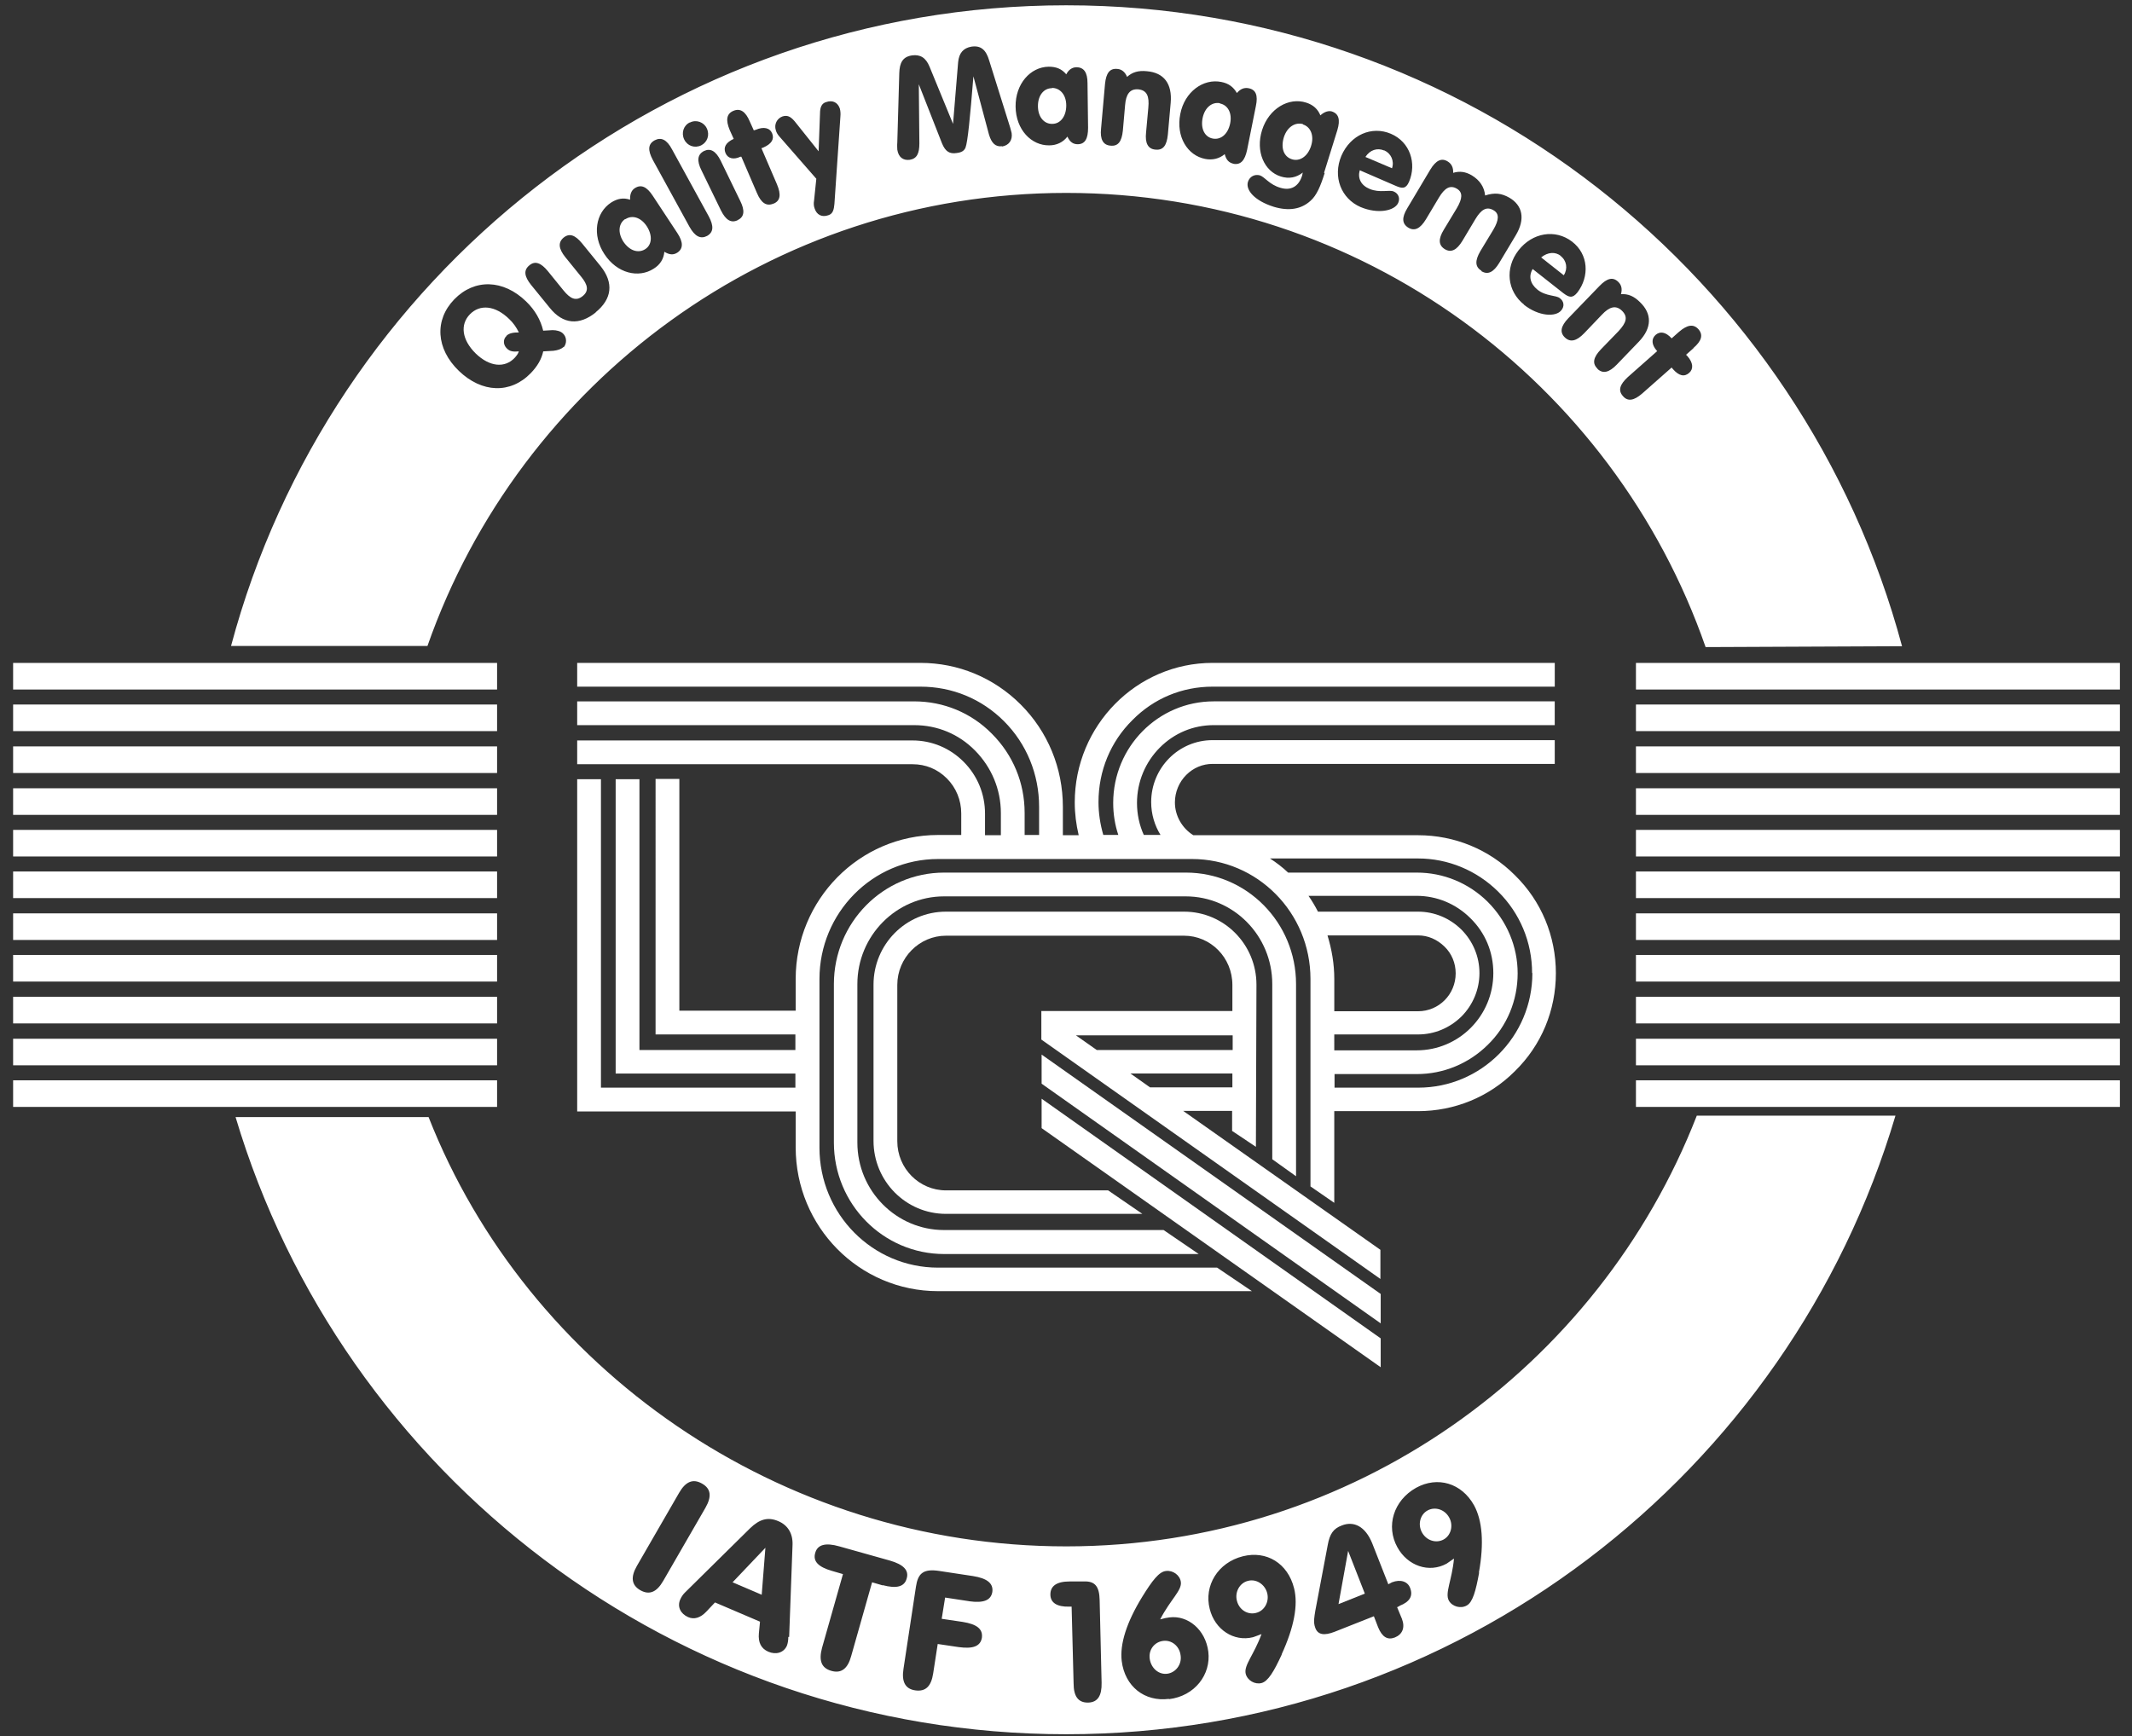
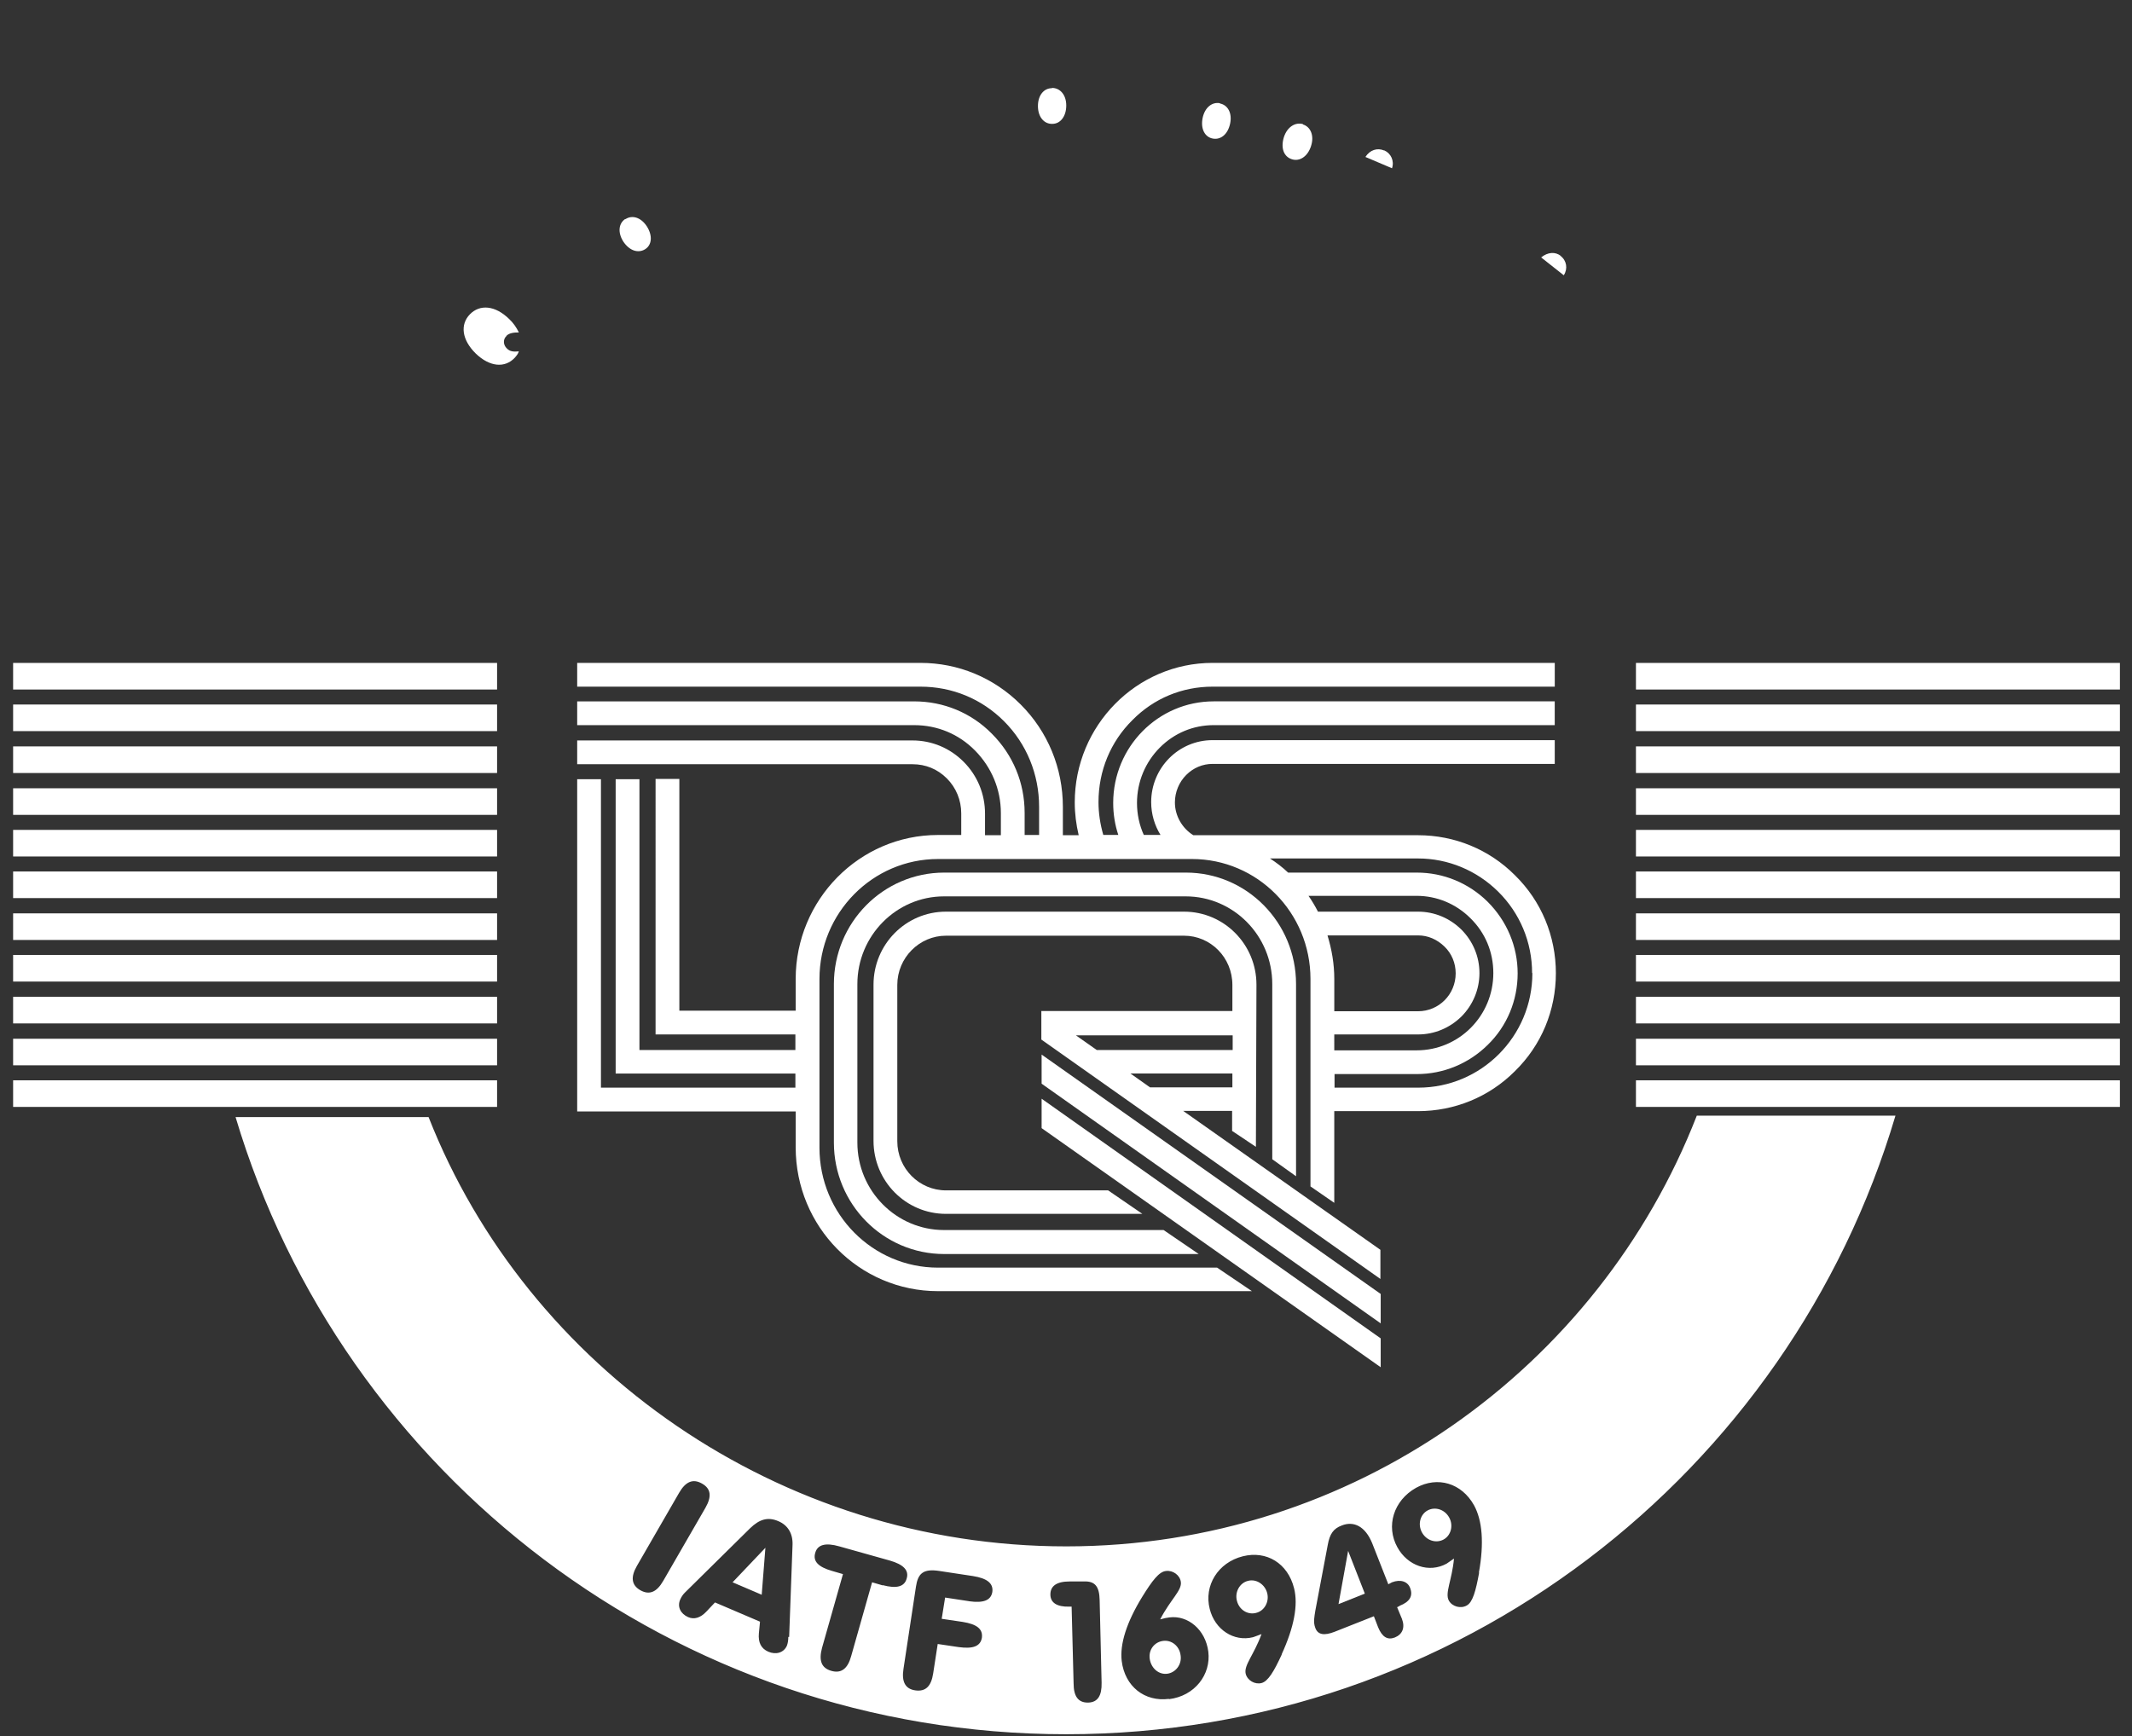
<svg xmlns="http://www.w3.org/2000/svg" version="1.0" id="圖層_1" x="0px" y="0px" width="124px" height="101px" viewBox="0 0 124 101" enable-background="new 0 0 124 101" xml:space="preserve">
  <rect x="0" y="0" width="124" height="101" fill="#333333" stroke="none" />
  <g>
    <g>
      <rect x="95.149" y="38.563" fill="#FFFFFF" width="28.148" height="1.547" />
      <rect x="95.149" y="40.983" fill="#FFFFFF" width="28.148" height="1.547" />
      <rect x="95.149" y="43.419" fill="#FFFFFF" width="28.148" height="1.548" />
      <rect x="95.149" y="45.855" fill="#FFFFFF" width="28.148" height="1.547" />
      <rect x="95.149" y="48.276" fill="#FFFFFF" width="28.148" height="1.546" />
      <rect x="95.149" y="50.696" fill="#FFFFFF" width="28.148" height="1.547" />
      <rect x="95.149" y="53.132" fill="#FFFFFF" width="28.148" height="1.547" />
      <rect x="95.149" y="55.551" fill="#FFFFFF" width="28.148" height="1.548" />
      <rect x="95.149" y="57.987" fill="#FFFFFF" width="28.148" height="1.547" />
      <rect x="95.149" y="60.425" fill="#FFFFFF" width="28.148" height="1.545" />
      <rect x="95.149" y="62.844" fill="#FFFFFF" width="28.148" height="1.547" />
    </g>
    <g>
      <rect x="0.763" y="38.563" fill="#FFFFFF" width="28.148" height="1.547" />
      <rect x="0.763" y="40.983" fill="#FFFFFF" width="28.148" height="1.547" />
      <rect x="0.763" y="43.419" fill="#FFFFFF" width="28.148" height="1.548" />
      <rect x="0.763" y="45.855" fill="#FFFFFF" width="28.148" height="1.547" />
      <rect x="0.763" y="48.276" fill="#FFFFFF" width="28.148" height="1.546" />
      <rect x="0.763" y="50.696" fill="#FFFFFF" width="28.148" height="1.547" />
      <rect x="0.763" y="53.132" fill="#FFFFFF" width="28.148" height="1.547" />
      <rect x="0.763" y="55.551" fill="#FFFFFF" width="28.148" height="1.548" />
      <rect x="0.763" y="57.987" fill="#FFFFFF" width="28.148" height="1.547" />
      <rect x="0.763" y="60.425" fill="#FFFFFF" width="28.148" height="1.545" />
      <rect x="0.763" y="62.844" fill="#FFFFFF" width="28.148" height="1.547" />
    </g>
  </g>
  <polygon fill="#FFFFFF" points="80.303,79.534 80.303,77.855 60.582,63.914 60.582,65.625 " />
  <path fill="#FFFFFF" d="M69.7,72.934l-2.024-1.381H54.903c-2.765,0-5.037-2.273-5.037-5.089v-9.217c0-2.816,2.272-5.104,5.037-5.104  h14.059c2.764,0,5.035,2.271,5.035,5.104v10.188l1.383,0.989V57.247c0-3.573-2.863-6.487-6.402-6.487H54.919  c-3.555,0-6.419,2.914-6.419,6.487v9.217c0,3.573,2.864,6.485,6.419,6.485h14.797l0,0L69.7,72.934z" />
  <polygon fill="#FFFFFF" points="80.303,76.982 80.303,75.271 60.582,61.346 60.582,63.04 " />
  <path fill="#FFFFFF" d="M71.677,58.844v-1.548c0-1.598-1.268-2.865-2.814-2.865H55.019c-1.547,0-2.831,1.285-2.831,2.865v9.088  c0,1.596,1.284,2.862,2.831,2.862h9.432l1.991,1.366H55.019c-2.337,0-4.214-1.909-4.214-4.247v-9.086  c0-2.338,1.876-4.247,4.214-4.247h13.844c2.337,0,4.214,1.909,4.214,4.247l-0.032,9.433l-1.384-0.924v-1.167h-2.848l11.473,8.082  v1.695L60.566,60.473v-1.662h11.111 M71.677,62.448H65.75l1.137,0.806h4.79v-0.788 M71.677,60.226h-9.103l1.217,0.856h7.903v-0.856  H71.677z" />
  <path fill="#FFFFFF" d="M90.492,56.604c0,2.173-0.84,4.199-2.388,5.713c-1.496,1.497-3.506,2.32-5.629,2.32h-4.872v5.334  l-1.384-0.956V56.95c0-3.868-3.094-6.98-6.897-6.98H54.557c-3.802,0-6.896,3.127-6.896,6.98v9.811c0,3.868,3.094,6.979,6.896,6.979  h16.232l2.024,1.368H54.557c-4.593,0-8.279-3.754-8.279-8.363v-2.09H33.57V45.329h1.382v17.942h11.309v-0.822H35.808v-17.12h1.383  v15.753h9.07v-0.906h-8.132V45.312h1.383v13.481h6.766V56.95c0-4.608,3.703-8.378,8.279-8.378h1.35V47.32  c0-0.773-0.296-1.498-0.839-2.041c-0.543-0.543-1.235-0.823-1.992-0.823H33.57v-1.383h19.506c1.12,0,2.173,0.444,2.963,1.234  c0.807,0.807,1.251,1.876,1.251,3.028v1.251h0.922v-1.284c0-1.383-0.543-2.667-1.498-3.638c-0.955-0.971-2.206-1.481-3.539-1.481  H33.57v-1.383h19.605c1.695,0,3.309,0.659,4.509,1.877c1.236,1.234,1.91,2.863,1.91,4.609v1.284h0.841v-1.646  c0-1.877-0.725-3.655-2.042-4.972c-1.3-1.3-3.012-2.008-4.856-2.008H33.57v-1.383h19.967c2.189,0,4.263,0.856,5.827,2.419  c1.581,1.581,2.454,3.704,2.454,5.959v1.646h0.92c-0.147-0.625-0.229-1.251-0.229-1.91c0-4.46,3.589-8.114,8.016-8.114h19.902v1.383  H70.523c-1.76,0-3.407,0.674-4.657,1.942c-1.283,1.267-1.976,2.963-1.976,4.774c0,0.658,0.1,1.284,0.279,1.909h0.873  c-0.198-0.593-0.297-1.219-0.297-1.861c0-3.259,2.617-5.909,5.845-5.909h19.835v1.383H70.591c-1.187,0-2.288,0.461-3.128,1.3  c-0.855,0.856-1.334,2.008-1.334,3.226c0,0.642,0.133,1.284,0.396,1.861h0.972c-0.347-0.56-0.543-1.219-0.543-1.909  c0-1.993,1.597-3.605,3.57-3.605h19.902v1.382H70.523c-0.576,0-1.119,0.23-1.53,0.643c-0.411,0.411-0.659,0.987-0.659,1.596  c0,0.774,0.414,1.499,1.07,1.91h13.071c2.123,0,4.133,0.823,5.629,2.321c1.548,1.514,2.388,3.555,2.388,5.712 M76.647,53.032h5.828  c0.954,0,1.844,0.378,2.517,1.038c0.675,0.675,1.055,1.579,1.055,2.534c0,0.954-0.38,1.861-1.055,2.536  c-0.673,0.657-1.563,1.035-2.517,1.035h-4.872V61.1h4.789c2.469,0,4.462-2.01,4.462-4.495c0-1.218-0.462-2.337-1.334-3.194  c-0.84-0.838-1.958-1.299-3.128-1.299h-6.288c0.197,0.278,0.38,0.592,0.543,0.905 M77.604,56.95v1.876h4.872  c1.218,0,2.188-0.986,2.188-2.205c0-0.592-0.229-1.153-0.657-1.563c-0.427-0.412-0.954-0.644-1.53-0.644h-5.268  C77.455,55.222,77.604,56.062,77.604,56.95 M89.109,56.604c0-1.793-0.709-3.49-1.977-4.741c-1.251-1.234-2.914-1.925-4.657-1.925  h-8.611c0.38,0.247,0.726,0.509,1.055,0.822h7.489c1.549,0,3.014,0.609,4.116,1.697c1.119,1.119,1.745,2.601,1.745,4.164  s-0.609,3.063-1.745,4.165c-1.103,1.085-2.567,1.694-4.116,1.694h-4.789v0.79h4.871c3.656,0,6.635-2.979,6.635-6.666l0,0H89.109z" />
  <g>
    <polygon fill="#FFFFFF" points="77.85,93.313 79.38,92.703 78.409,90.218  " />
    <path fill="#FFFFFF" d="M72.582,91.962c-0.477,0.117-0.773,0.643-0.643,1.152c0.133,0.544,0.643,0.84,1.12,0.709   c0.478-0.115,0.774-0.643,0.642-1.152C73.569,92.16,73.06,91.83,72.582,91.962z" />
    <path fill="#FFFFFF" d="M67.645,95.453c-0.495,0.064-0.856,0.509-0.774,1.052c0.083,0.545,0.527,0.923,1.021,0.858   c0.493-0.067,0.857-0.545,0.773-1.072C68.599,95.748,68.139,95.387,67.645,95.453z" />
    <polygon fill="#FFFFFF" points="44.302,92.77 44.517,90.036 42.607,92.045  " />
    <path fill="#FFFFFF" d="M83.034,87.863c-0.428,0.23-0.592,0.807-0.329,1.284c0.264,0.478,0.823,0.642,1.252,0.411   c0.427-0.23,0.592-0.807,0.329-1.283C84.021,87.797,83.463,87.632,83.034,87.863z" />
    <path fill="#FFFFFF" d="M98.688,64.9c-5.712,14.667-19.983,25.055-36.674,25.055c-16.691,0-31.342-10.354-37.087-24.973H13.701   c6.189,20.757,25.531,35.901,48.313,35.901c22.782,0,42.056-15.177,48.229-35.983H98.688L98.688,64.9z M37.241,92.505   c-0.511-0.295-0.576-0.756-0.198-1.414l2.452-4.247c0.379-0.659,0.807-0.842,1.334-0.543c0.527,0.297,0.576,0.756,0.197,1.415   l-2.452,4.246C38.195,92.62,37.768,92.803,37.241,92.505z M45.849,95.223c0,0.213-0.033,0.378-0.082,0.51   c-0.181,0.412-0.642,0.542-1.087,0.346c-0.411-0.182-0.592-0.527-0.542-1.07l0.065-0.674l-2.618-1.119l-0.51,0.541   c-0.346,0.364-0.708,0.462-1.054,0.313c-0.443-0.197-0.642-0.608-0.46-1.021c0.065-0.147,0.148-0.279,0.263-0.395l3.803-3.753   c0.543-0.527,1.037-0.675,1.646-0.411c0.542,0.229,0.839,0.708,0.823,1.35l-0.198,5.383l0,0H45.849z M51.348,92.227l-0.626-0.182   l-1.218,4.297c-0.197,0.725-0.575,1.021-1.152,0.854c-0.576-0.164-0.74-0.591-0.543-1.333l1.219-4.295l-0.625-0.182   c-0.807-0.23-1.135-0.561-0.988-1.054c0.132-0.477,0.592-0.608,1.399-0.378l2.93,0.823c0.807,0.229,1.136,0.574,0.988,1.052   c-0.131,0.479-0.593,0.594-1.399,0.38l0,0L51.348,92.227z M56.385,93.147l-1.416-0.215l-0.198,1.236l1.218,0.181   c0.823,0.132,1.185,0.41,1.119,0.921c-0.083,0.494-0.51,0.66-1.35,0.544l-1.219-0.181l-0.264,1.712   c-0.115,0.757-0.444,1.069-1.036,0.987c-0.593-0.082-0.807-0.51-0.691-1.251l0.724-4.773c0.115-0.772,0.411-1.069,1.367-0.922   l1.958,0.297c0.822,0.131,1.185,0.427,1.119,0.921c-0.083,0.494-0.51,0.658-1.35,0.543l0,0H56.385z M63.266,99.042   c-0.544,0-0.824-0.348-0.824-1.12l-0.115-4.461h-0.149c-0.708,0.016-1.086-0.231-1.086-0.707c0-0.496,0.362-0.758,1.12-0.758h0.807   c0.676-0.034,0.921,0.296,0.938,1.085l0.114,4.807c0.017,0.758-0.229,1.136-0.773,1.154l0,0H63.266z M67.989,98.826   c-1.416,0.183-2.567-0.724-2.749-2.205c-0.115-0.987,0.28-2.239,1.186-3.72c0.592-0.956,0.987-1.482,1.398-1.515   c0.396-0.05,0.807,0.247,0.856,0.641c0.067,0.496-0.608,1.021-1.202,2.174c0.23-0.065,0.396-0.098,0.543-0.115   c1.07-0.132,2.092,0.709,2.256,1.992c0.165,1.333-0.79,2.584-2.288,2.765l0,0V98.826z M74.557,96.227   c-0.46,1.003-0.805,1.579-1.185,1.678c-0.379,0.099-0.822-0.146-0.921-0.541c-0.116-0.496,0.477-1.089,0.921-2.307   c-0.229,0.083-0.379,0.147-0.495,0.182c-1.118,0.279-2.221-0.443-2.518-1.646c-0.346-1.351,0.477-2.7,1.926-3.062   c1.383-0.346,2.617,0.41,2.98,1.859c0.246,0.972,0,2.271-0.726,3.853l0,0L74.557,96.227z M81.389,93.429l-0.131,0.065l0.28,0.675   c0.195,0.51,0.032,0.904-0.413,1.086c-0.428,0.165-0.74-0.032-0.971-0.593l-0.247-0.642l-2.288,0.905   c-0.593,0.23-0.972,0.182-1.12-0.23c-0.13-0.346-0.049-0.643,0-0.987l0.725-3.836c0.115-0.642,0.329-0.955,0.823-1.135   c0.677-0.266,1.352,0.031,1.762,1.036l0.938,2.387c0,0,0.147-0.081,0.214-0.115c0.511-0.196,0.922-0.033,1.054,0.329   c0.18,0.461-0.017,0.807-0.61,1.037l0,0L81.389,93.429z M86.031,91.47c-0.197,1.085-0.38,1.745-0.725,1.925   c-0.346,0.198-0.839,0.066-1.036-0.28c-0.249-0.443,0.18-1.186,0.296-2.452c-0.198,0.132-0.33,0.23-0.429,0.297   c-1.021,0.56-2.271,0.132-2.865-0.956c-0.675-1.219-0.229-2.715,1.088-3.456c1.251-0.69,2.65-0.279,3.374,1.02   c0.478,0.874,0.593,2.19,0.279,3.919l0,0L86.031,91.47z" />
  </g>
  <g>
    <path fill="#FFFFFF" d="M75.792,7.222c-0.444-0.131-0.922,0.148-1.12,0.757c-0.196,0.642,0,1.136,0.462,1.284   c0.444,0.147,0.922-0.148,1.12-0.774C76.45,7.88,76.22,7.37,75.775,7.238L75.792,7.222z" />
    <path fill="#FFFFFF" d="M36.368,12.736c-0.378,0.247-0.46,0.773-0.115,1.317c0.363,0.544,0.873,0.691,1.268,0.445   c0.396-0.247,0.445-0.791,0.099-1.333c-0.345-0.526-0.856-0.675-1.251-0.411l0,0V12.736z" />
    <path fill="#FFFFFF" d="M61.174,5.131c-0.46,0-0.806,0.411-0.806,1.037c0,0.659,0.379,1.054,0.839,1.037   c0.461,0,0.808-0.428,0.808-1.07s-0.379-1.02-0.824-1.02l0,0L61.174,5.131z" />
    <path fill="#FFFFFF" d="M70.952,6.003c-0.444-0.082-0.872,0.231-1.005,0.856c-0.131,0.642,0.133,1.12,0.595,1.202   c0.46,0.083,0.871-0.247,1.004-0.872c0.131-0.626-0.148-1.087-0.594-1.169l0,0V6.003z" />
    <path fill="#FFFFFF" d="M80.499,8.752c-0.395-0.165-0.822-0.033-1.085,0.378l1.547,0.658c0.147-0.427-0.066-0.872-0.445-1.037   H80.499z" />
    <path fill="#FFFFFF" d="M29.455,19.535c0.148-0.149,0.378-0.198,0.724-0.198c-0.148-0.296-0.33-0.56-0.56-0.774   c-0.823-0.807-1.711-0.872-2.289-0.28c-0.576,0.592-0.478,1.481,0.346,2.288c0.806,0.774,1.695,0.856,2.271,0.231   c0.099-0.116,0.181-0.214,0.23-0.362c-0.33,0.033-0.527,0-0.692-0.165c-0.23-0.214-0.23-0.543-0.032-0.725l0,0V19.535z" />
-     <path fill="#FFFFFF" d="M62.015,0.308c-23.26,0-42.848,15.803-48.577,37.268h11.424c5.367-15.325,19.967-26.354,37.153-26.354   c17.186,0,31.834,11.029,37.185,26.42l11.425-0.05C104.879,16.143,85.29,0.308,62.015,0.308z M40.138,7.123   c0.362-0.181,0.807-0.016,0.971,0.346c0.181,0.378,0.033,0.806-0.329,0.987c-0.378,0.181-0.807,0.033-0.987-0.346   c-0.182-0.378-0.033-0.823,0.329-0.988l0,0H40.138z M32.779,20.177c-0.132,0.131-0.329,0.197-0.592,0.229l-0.593,0.034   c-0.098,0.461-0.345,0.873-0.724,1.267c-1.185,1.218-2.848,1.152-4.181-0.132c-1.333-1.284-1.433-2.962-0.264-4.165   c1.168-1.201,2.848-1.168,4.181,0.132c0.51,0.494,0.839,1.07,0.987,1.695l0.543-0.033c0.247,0,0.478,0.066,0.609,0.197   c0.23,0.215,0.23,0.593,0.033,0.807l0,0V20.177z M34.657,18.168c-0.955,0.774-1.91,0.708-2.684-0.263l-1.086-1.333   c-0.395-0.494-0.444-0.856-0.099-1.136c0.329-0.28,0.675-0.148,1.07,0.329l0.921,1.136c0.378,0.46,0.708,0.642,1.103,0.329   c0.395-0.313,0.296-0.675-0.082-1.136l-0.921-1.135c-0.396-0.494-0.429-0.856-0.1-1.136c0.346-0.279,0.675-0.148,1.071,0.33   l1.085,1.333c0.774,0.972,0.659,1.91-0.295,2.684l0,0H34.657z M39.396,14.695c-0.23,0.148-0.46,0.132-0.757-0.049   c-0.033,0.412-0.247,0.757-0.625,0.987c-0.872,0.56-2.124,0.28-2.864-0.855c-0.725-1.103-0.51-2.404,0.394-2.996   c0.363-0.23,0.708-0.296,1.104-0.165c-0.016-0.296,0.066-0.543,0.28-0.675c0.362-0.23,0.691-0.082,1.037,0.445l1.432,2.172   C39.743,14.085,39.743,14.464,39.396,14.695L39.396,14.695L39.396,14.695z M41.125,13.724c-0.378,0.198-0.707,0.033-1.021-0.527   l-2.139-3.901c-0.296-0.56-0.28-0.921,0.115-1.136c0.379-0.198,0.708-0.033,1.005,0.527l2.139,3.901   C41.521,13.147,41.504,13.509,41.125,13.724z M42.919,12.802c-0.395,0.197-0.707,0-0.987-0.56l-1.136-2.338   c-0.28-0.559-0.23-0.921,0.148-1.119c0.379-0.181,0.691,0,0.971,0.56l1.135,2.337c0.281,0.56,0.248,0.939-0.147,1.12H42.919z    M44.978,11.847c-0.396,0.165-0.708-0.033-0.956-0.626l-0.905-2.106h-0.05c-0.412,0.197-0.74,0.099-0.872-0.214   c-0.132-0.33,0.017-0.609,0.478-0.823l-0.231-0.51c-0.247-0.592-0.181-0.955,0.214-1.12c0.395-0.165,0.708,0.033,0.955,0.626   l0.231,0.51l0.115-0.034c0.46-0.197,0.822-0.115,0.954,0.214c0.131,0.33-0.033,0.61-0.527,0.823l-0.099,0.033l0.906,2.107   c0.247,0.592,0.198,0.954-0.197,1.119l0,0H44.978z M48.533,11.847c-0.033,0.345-0.083,0.592-0.362,0.675   c-0.379,0.132-0.675-0.033-0.791-0.395c-0.049-0.132-0.066-0.28-0.033-0.462l0.131-1.267l-2.172-2.486   c-0.083-0.098-0.149-0.212-0.181-0.328c-0.116-0.347,0.065-0.692,0.378-0.808c0.33-0.115,0.543,0.05,0.807,0.395l1.301,1.63   l0.082-2.206c0-0.378,0.115-0.593,0.363-0.659c0.379-0.131,0.675,0.033,0.79,0.379c0.033,0.131,0.05,0.28,0.033,0.46l-0.346,5.054   l0,0V11.847z M58.278,8.506c-0.378,0.049-0.609-0.181-0.757-0.675l-0.906-3.39c-0.197,2.436-0.33,3.802-0.46,4.147   c-0.083,0.197-0.247,0.281-0.511,0.313c-0.411,0.066-0.658-0.082-0.855-0.559l-1.35-3.44l0.033,3.44   c0,0.592-0.148,0.888-0.56,0.954c-0.379,0.05-0.659-0.148-0.724-0.592c0-0.099-0.017-0.231,0-0.412l0.115-4.033   c0.017-0.608,0.197-0.954,0.74-1.037c0.478-0.065,0.807,0.131,1.021,0.659l1.366,3.325l0.296-3.588   c0.05-0.527,0.297-0.823,0.774-0.905c0.559-0.083,0.855,0.197,1.037,0.823l1.217,3.885c0.034,0.131,0.066,0.23,0.083,0.313   c0.066,0.427-0.165,0.724-0.559,0.789l0,0V8.506z M62.689,8.391c-0.28,0-0.461-0.132-0.608-0.445   c-0.248,0.329-0.626,0.51-1.054,0.51c-1.038,0.016-1.942-0.905-1.959-2.255c-0.015-1.317,0.856-2.305,1.927-2.321   c0.443,0,0.757,0.131,1.021,0.444c0.131-0.264,0.345-0.412,0.592-0.412c0.428,0,0.643,0.296,0.643,0.922l0.033,2.601   c0,0.642-0.183,0.955-0.608,0.955l0,0H62.689z M68.088,5.986l-0.164,1.844c-0.065,0.642-0.279,0.922-0.725,0.873   c-0.429-0.034-0.609-0.379-0.543-0.988l0.132-1.449c0.066-0.675-0.083-1.021-0.593-1.07c-0.477-0.033-0.707,0.279-0.758,0.921   L65.307,7.6c-0.066,0.643-0.281,0.921-0.724,0.872c-0.429-0.033-0.609-0.378-0.544-0.987l0.23-2.601   c0.065-0.642,0.279-0.922,0.725-0.873c0.246,0.017,0.443,0.181,0.559,0.461c0.313-0.28,0.659-0.379,1.152-0.329   C67.692,4.226,68.187,4.867,68.088,5.986L68.088,5.986z M71.741,9.526c-0.278-0.066-0.426-0.231-0.509-0.56   c-0.313,0.263-0.709,0.362-1.136,0.279c-1.021-0.197-1.713-1.284-1.448-2.617c0.247-1.284,1.333-2.074,2.386-1.86   c0.429,0.083,0.707,0.297,0.905,0.643c0.198-0.23,0.411-0.329,0.676-0.28c0.429,0.082,0.56,0.411,0.429,1.037L72.533,8.72   c-0.132,0.625-0.379,0.889-0.808,0.807l0,0H71.741z M77.043,10.069c-0.232,0.741-0.462,1.3-0.823,1.613   c-0.543,0.494-1.267,0.61-2.141,0.346c-1.103-0.346-1.644-0.972-1.497-1.449c0.1-0.313,0.395-0.46,0.691-0.379   c0.296,0.099,0.561,0.544,1.202,0.725c0.593,0.181,1.069-0.066,1.267-0.74c0-0.049,0.017-0.099,0.033-0.149   c-0.379,0.297-0.806,0.379-1.283,0.231c-0.955-0.296-1.481-1.449-1.088-2.7c0.396-1.251,1.549-1.926,2.568-1.597   c0.412,0.131,0.675,0.379,0.824,0.741c0.229-0.214,0.477-0.28,0.658-0.231c0.41,0.131,0.51,0.478,0.329,1.087l-0.774,2.485l0,0   L77.043,10.069z M81.323,11.798c-0.198,0.461-1.169,0.675-2.189,0.247c-1.136-0.494-1.629-1.761-1.119-2.979   c0.525-1.218,1.761-1.761,2.88-1.284c1.12,0.477,1.514,1.729,1.054,2.798c-0.18,0.412-0.395,0.395-0.773,0.23l-2.091-0.906   c-0.132,0.461,0.064,0.874,0.576,1.087c0.594,0.247,1.136,0.033,1.398,0.148C81.34,11.255,81.438,11.534,81.323,11.798   L81.323,11.798z M86.163,15.749c-0.38-0.23-0.38-0.592-0.066-1.136l0.758-1.251c0.328-0.56,0.362-0.939,0-1.137   c-0.396-0.229-0.708-0.033-1.038,0.511l-0.758,1.268c-0.329,0.544-0.657,0.708-1.02,0.494c-0.377-0.23-0.396-0.593-0.065-1.136   l0.756-1.251c0.329-0.56,0.363-0.922,0-1.136c-0.393-0.23-0.708-0.033-1.036,0.511l-0.758,1.268   c-0.329,0.543-0.657,0.707-1.02,0.494c-0.378-0.231-0.396-0.592-0.066-1.136l1.334-2.239c0.328-0.543,0.657-0.708,1.021-0.478   c0.214,0.132,0.328,0.346,0.313,0.659c0.378-0.115,0.724-0.066,1.087,0.148c0.46,0.28,0.724,0.675,0.772,1.169   c0.561-0.181,0.954-0.131,1.415,0.132c0.758,0.444,0.94,1.234,0.364,2.189l-0.956,1.597c-0.329,0.543-0.657,0.708-1.021,0.494   h-0.016V15.749z M88.647,17.724c-0.987-0.774-1.135-2.125-0.329-3.161c0.807-1.037,2.141-1.25,3.111-0.511   c0.971,0.741,1.022,2.041,0.313,2.963c-0.279,0.345-0.478,0.296-0.823,0.033l-1.777-1.399c-0.247,0.412-0.148,0.856,0.28,1.202   c0.492,0.395,1.086,0.313,1.3,0.495c0.247,0.181,0.281,0.477,0.083,0.708c-0.313,0.395-1.3,0.362-2.173-0.329l0,0H88.647z    M92.911,21.444c-0.313-0.296-0.246-0.659,0.198-1.12l1.021-1.054c0.46-0.494,0.575-0.84,0.197-1.202   c-0.347-0.329-0.725-0.23-1.168,0.248l-1.021,1.069c-0.445,0.461-0.808,0.544-1.12,0.248s-0.246-0.658,0.197-1.12l1.812-1.876   c0.443-0.46,0.79-0.544,1.103-0.23c0.181,0.181,0.23,0.411,0.148,0.707c0.411-0.032,0.757,0.115,1.103,0.461   c0.708,0.675,0.708,1.498-0.066,2.304l-1.283,1.333c-0.445,0.461-0.807,0.544-1.12,0.248l0,0V21.444z M98.492,20.258l-0.428,0.379   l0.081,0.083c0.329,0.378,0.363,0.741,0.099,0.971c-0.278,0.247-0.593,0.182-0.953-0.229l-0.066-0.083l-1.714,1.514   c-0.476,0.412-0.838,0.478-1.118,0.149c-0.297-0.33-0.182-0.675,0.28-1.104l1.713-1.515l-0.033-0.032   c-0.297-0.346-0.313-0.675-0.066-0.905c0.263-0.231,0.592-0.182,0.938,0.197l0.427-0.379c0.479-0.412,0.841-0.477,1.136-0.148   c0.279,0.33,0.182,0.675-0.295,1.087l0,0V20.258z" />
    <path fill="#FFFFFF" d="M90.788,14.893c-0.329-0.264-0.773-0.23-1.152,0.082l1.315,1.038c0.248-0.379,0.166-0.855-0.179-1.119l0,0   H90.788z" />
  </g>
</svg>